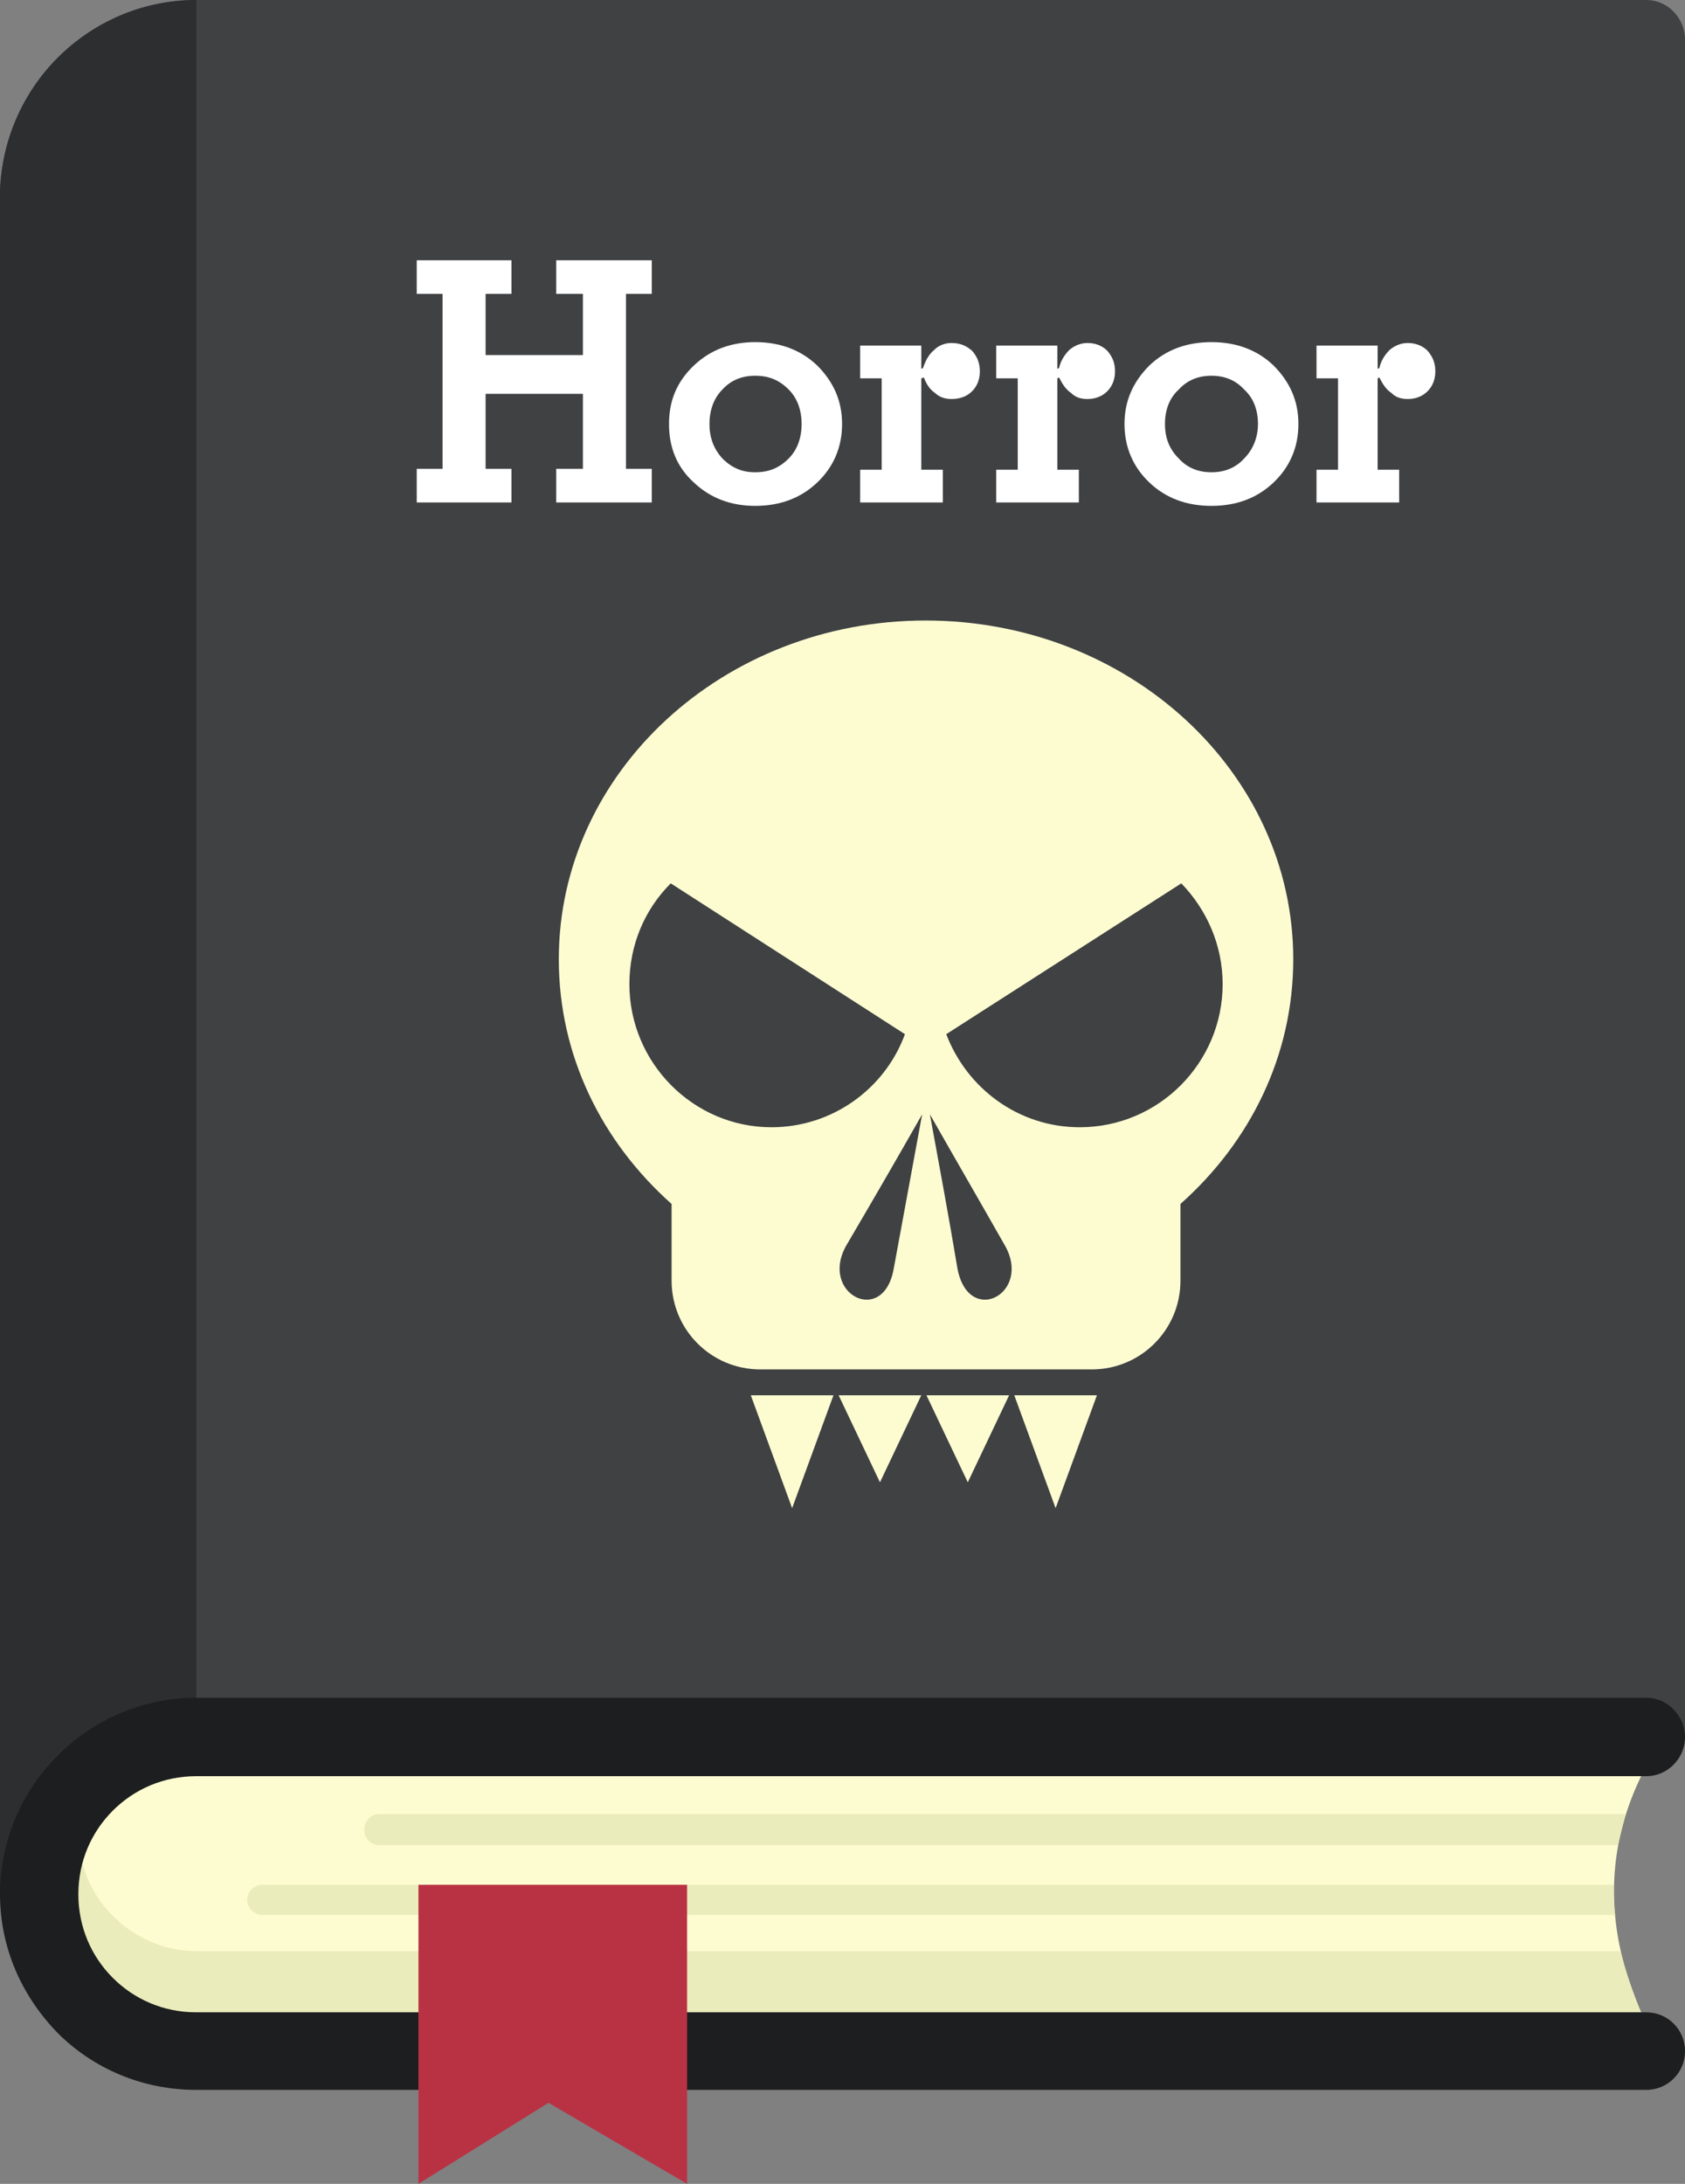
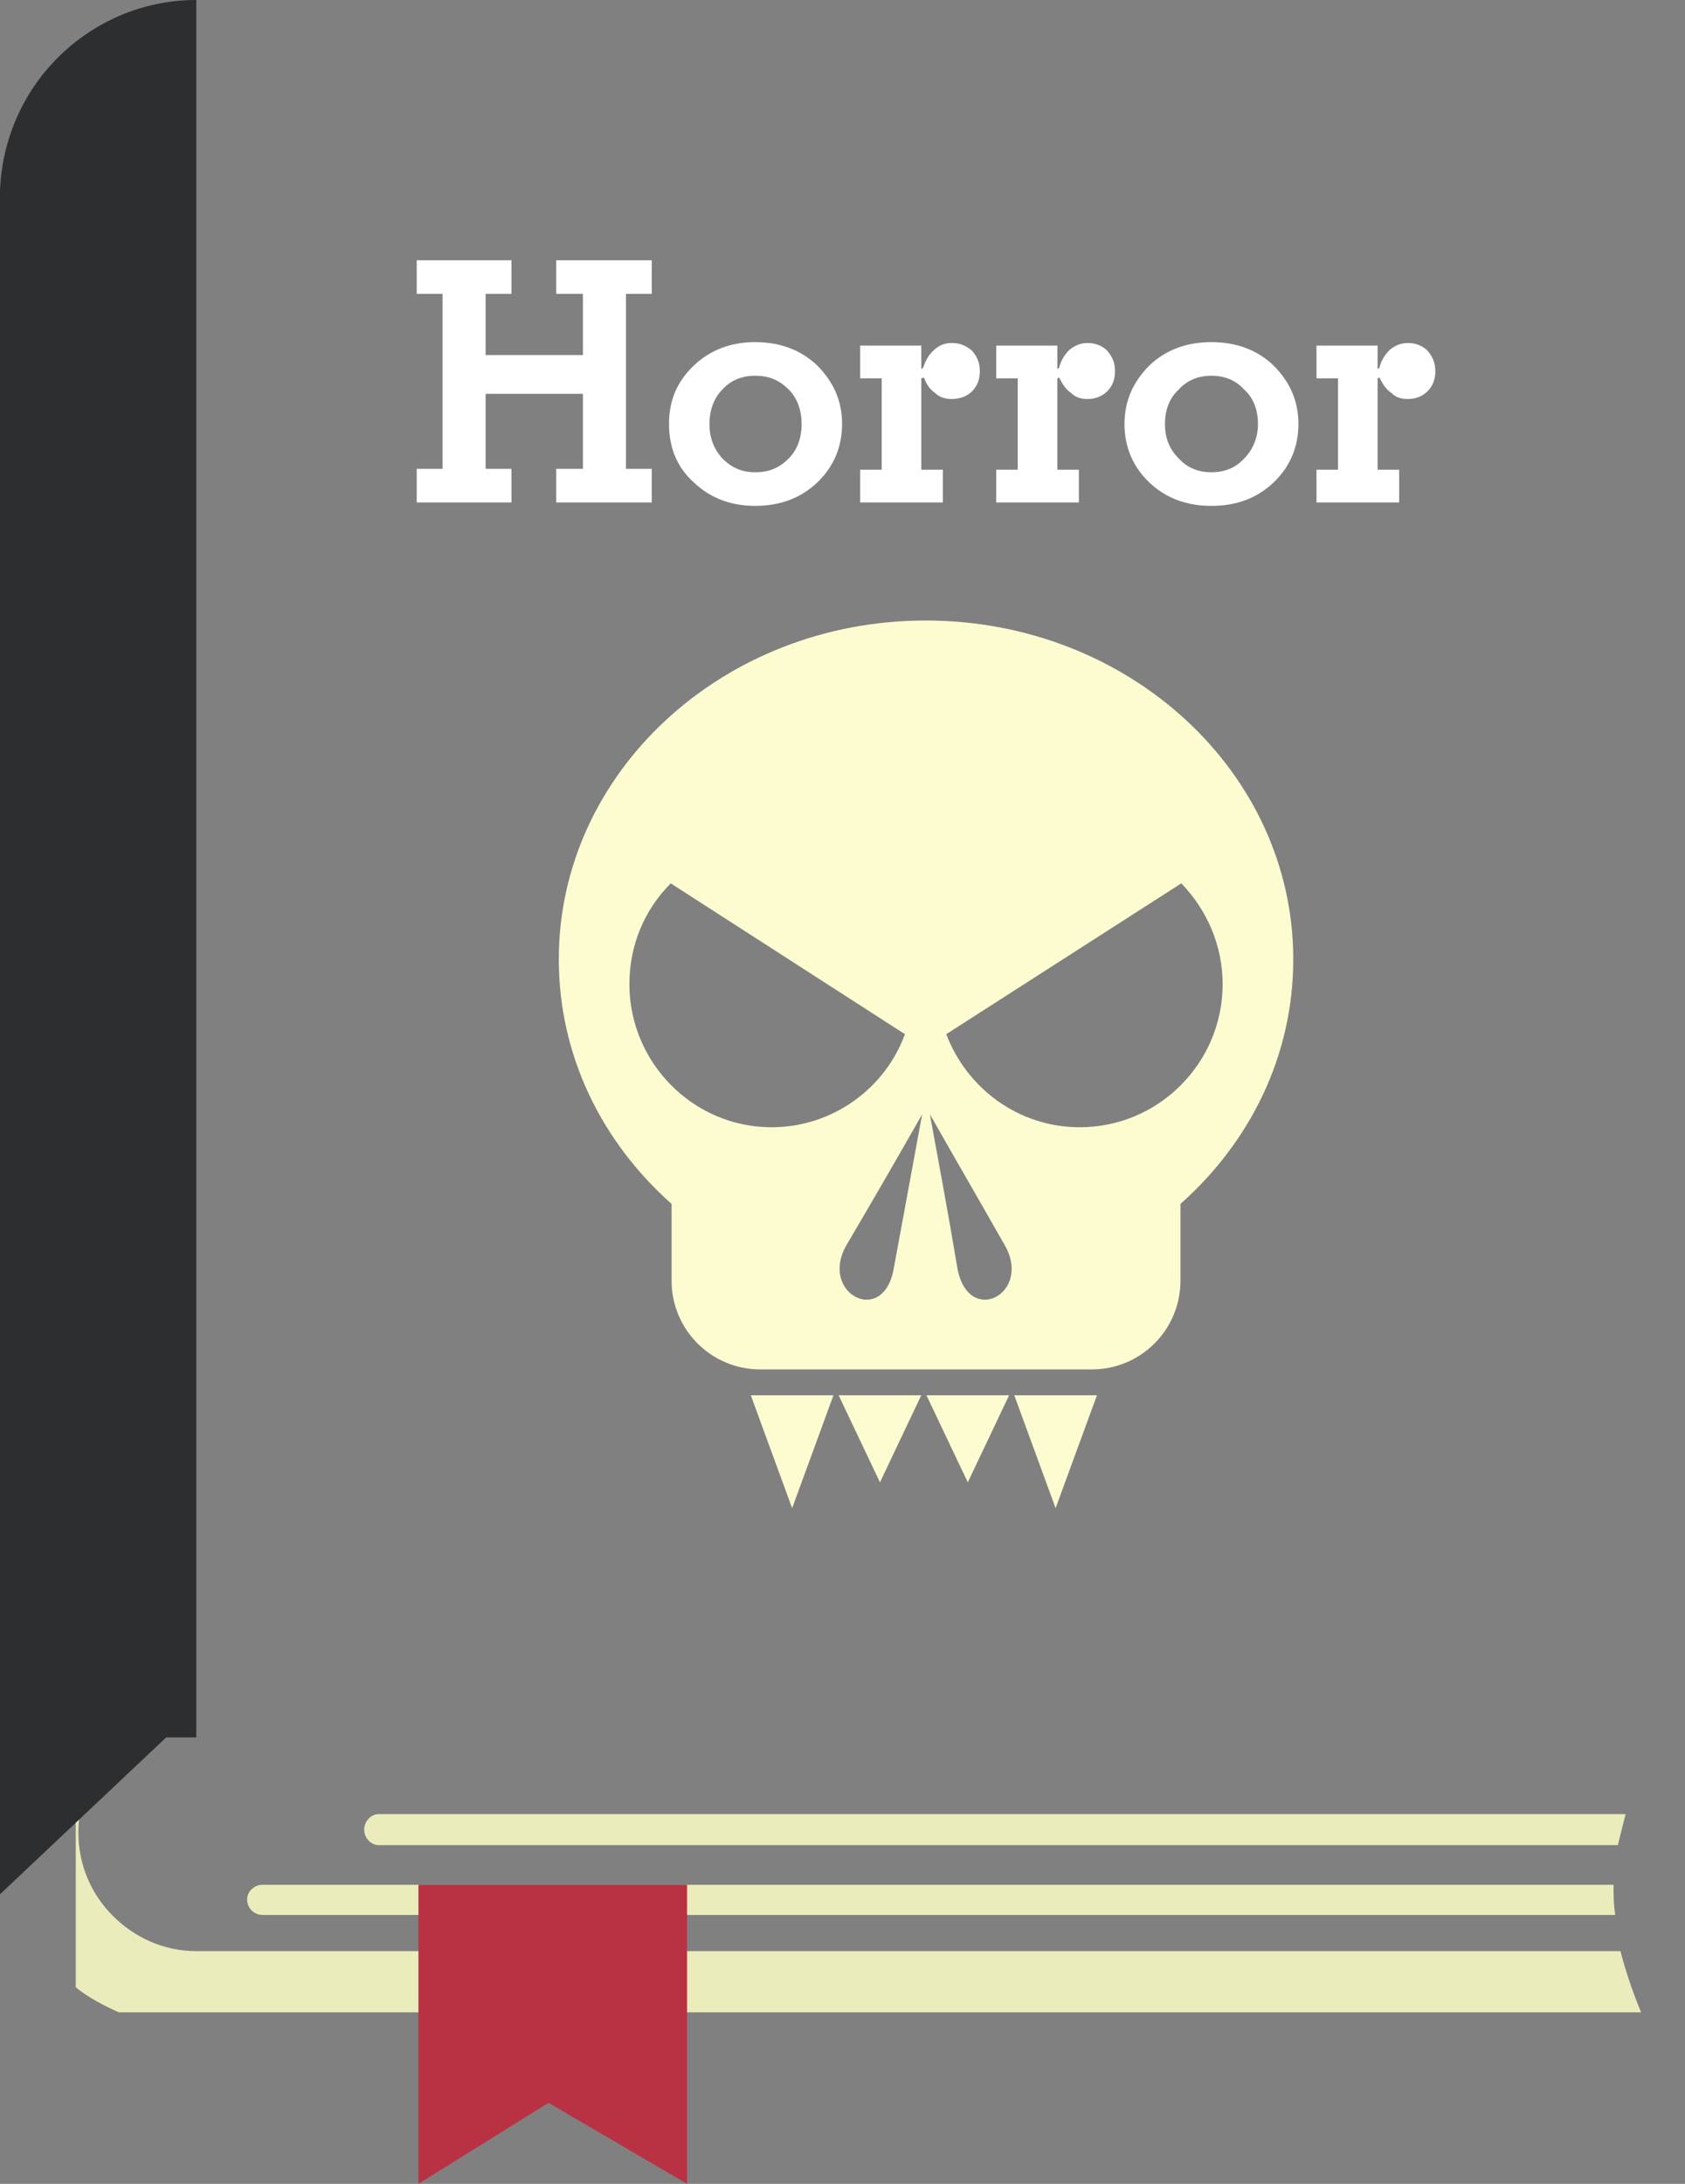
<svg xmlns="http://www.w3.org/2000/svg" height="3414.2" preserveAspectRatio="xMidYMid meet" version="1.0" viewBox="0.0 0.0 2634.6 3414.2" width="2634.6" zoomAndPan="magnify">
  <rect x="0.0" y="0.0" width="2634.6" height="3414.2" fill="#808080" stroke="none" />
  <defs>
    <clipPath id="a">
-       <path d="M 0 0 L 2634.629 0 L 2634.629 2962 L 0 2962 Z M 0 0" />
-     </clipPath>
+       </clipPath>
    <clipPath id="b">
-       <path d="M 0 2654 L 2634.629 2654 L 2634.629 3268 L 0 3268 Z M 0 2654" />
-     </clipPath>
+       </clipPath>
    <clipPath id="c">
      <path d="M 654 2946 L 1075 2946 L 1075 3414.18 L 654 3414.18 Z M 654 2946" />
    </clipPath>
  </defs>
  <g>
    <g id="change1_1">
-       <path d="M 2565.961 2776.879 C 1750.129 2776.879 934.305 2776.879 118.469 2776.879 C 118.469 2899.488 118.469 3023.438 118.469 3146.051 C 934.305 3146.051 1750.129 3146.051 2565.961 3146.051 C 2512.125 3023.438 2506.727 2899.488 2565.961 2776.879" fill="#fdfcd1" fill-rule="evenodd" />
-     </g>
+       </g>
    <g id="change2_1">
      <path d="M 2529.609 2884.672 C 2533.648 2868.5 2537.684 2852.332 2541.723 2836.16 L 592.352 2836.16 C 580.23 2836.16 569.465 2846.941 569.465 2860.422 C 569.465 2873.891 580.23 2884.672 592.352 2884.672 Z M 2525.57 2993.812 C 2522.887 2977.641 2522.887 2962.82 2522.887 2946.652 L 410.609 2946.652 C 397.145 2946.652 386.375 2957.43 386.375 2969.551 C 386.375 2983.02 397.145 2993.812 410.609 2993.812 L 2525.57 2993.812" fill="#ebecbb" fill-rule="evenodd" />
    </g>
    <g id="change2_2">
      <path d="M 144.047 2776.879 L 118.469 2776.879 L 118.469 3106.98 C 138.668 3123.148 161.547 3135.281 185.781 3146.051 L 2565.961 3146.051 C 2552.504 3113.719 2541.734 3081.379 2533.66 3050.391 L 306.945 3050.391 C 255.785 3050.391 210.016 3028.828 176.363 2995.148 C 142.703 2961.469 122.508 2915.66 122.508 2864.461 C 122.508 2833.469 130.586 2802.48 144.047 2776.879" fill="#ebecbb" fill-rule="evenodd" />
    </g>
    <g clip-path="url(#a)" id="change3_1">
      <path d="M 0 307.191 L 0 299.105 C 2.695 218.277 36.348 144.168 90.199 90.273 C 145.398 35.039 222.133 0 306.945 0 L 2574.043 0 C 2607.703 0 2634.637 28.297 2634.637 61.977 L 2634.637 2716.25 L 259.828 2716.25 L 0 2961.469 L 0 307.191" fill="#3f4143" />
    </g>
    <g id="change4_1">
-       <path d="M 0 307.191 L 0 299.105 C 2.695 218.277 36.348 144.168 90.199 90.273 C 145.398 35.039 222.133 0 306.945 0 L 306.945 2716.25 L 259.828 2716.25 L 0 2961.469 L 0 307.191" fill="#2d2e30" />
+       <path d="M 0 307.191 L 0 299.105 C 2.695 218.277 36.348 144.168 90.199 90.273 C 145.398 35.039 222.133 0 306.945 0 L 306.945 2716.25 L 259.828 2716.25 L 0 2961.469 " fill="#2d2e30" />
    </g>
    <g clip-path="url(#b)" id="change5_1">
      <path d="M 2574.055 3146.051 C 2607.707 3146.051 2634.633 3173 2634.633 3206.691 C 2634.633 3240.367 2607.707 3267.309 2574.055 3267.309 L 306.945 3267.309 C 222.133 3267.309 145.398 3233.629 90.199 3178.391 C 35.004 3121.801 0 3046.348 0 2961.469 C 0 2876.578 35.004 2799.789 90.199 2744.551 C 145.398 2689.301 222.133 2654.27 306.945 2654.27 L 2574.055 2654.27 C 2607.707 2654.27 2634.633 2682.57 2634.633 2716.25 C 2634.633 2748.59 2607.707 2776.879 2574.055 2776.879 L 306.945 2776.879 C 255.785 2776.879 210.016 2797.09 176.363 2830.77 C 142.703 2864.461 122.508 2910.27 122.508 2961.469 C 122.508 3012.672 142.703 3058.48 176.363 3092.16 C 210.016 3125.84 255.785 3146.051 306.945 3146.051 L 2574.055 3146.051" fill="#1d1e1f" />
    </g>
    <g clip-path="url(#c)" id="change6_1">
      <path d="M 654.281 2946.648 L 1074.309 2946.648 L 1074.309 3414.18 L 857.566 3287.531 L 654.281 3414.18 L 654.281 2946.648" fill="#b93244" fill-rule="evenodd" />
    </g>
    <g id="change7_1">
      <path d="M 2154.008 576.648 L 2156.703 575.32 C 2159.398 563.184 2166.129 553.754 2172.863 547.02 C 2180.945 540.285 2190.375 536.246 2201.129 536.246 C 2213.25 536.246 2224.027 540.285 2232.09 548.367 C 2240.168 557.793 2244.211 567.223 2244.211 580.707 C 2244.211 592.832 2240.168 603.605 2232.09 611.688 C 2224.027 619.766 2213.25 623.809 2201.129 623.809 C 2190.375 623.809 2182.293 621.113 2175.559 614.379 C 2167.477 608.992 2162.09 600.91 2156.703 590.137 L 2154.008 591.484 L 2154.008 734.301 L 2187.68 734.301 L 2187.68 785.5 L 2058.441 785.5 L 2058.441 734.301 L 2092.094 734.301 L 2092.094 591.484 L 2058.441 591.484 L 2058.441 540.285 L 2154.008 540.285 Z M 1758.215 662.883 C 1758.215 626.5 1771.676 596.871 1797.266 571.262 C 1822.832 547.02 1855.145 534.879 1894.184 534.879 C 1933.242 534.879 1965.547 547.02 1991.117 571.262 C 2016.688 596.871 2030.156 626.5 2030.156 662.883 C 2030.156 699.266 2016.688 730.262 1991.117 754.504 C 1965.547 778.766 1933.242 790.887 1894.184 790.887 C 1855.145 790.887 1822.832 778.766 1797.266 754.504 C 1771.676 730.262 1758.215 699.266 1758.215 662.883 Z M 1821.492 662.883 C 1821.492 684.449 1828.223 701.961 1843.035 716.773 C 1856.492 731.609 1874 738.344 1894.184 738.344 C 1914.387 738.344 1931.875 731.609 1945.344 716.773 C 1958.812 703.305 1966.895 684.449 1966.895 662.883 C 1966.895 641.336 1960.16 622.461 1945.344 608.992 C 1931.875 594.176 1914.387 587.426 1894.184 587.426 C 1874 587.426 1856.492 594.176 1843.035 608.992 C 1828.223 622.461 1821.492 641.336 1821.492 662.883 Z M 1653.203 576.648 L 1655.895 575.32 C 1658.594 563.184 1665.324 553.754 1672.055 547.02 C 1680.133 540.285 1689.555 536.246 1700.324 536.246 C 1712.445 536.246 1723.215 540.285 1731.293 548.367 C 1739.363 557.793 1743.402 567.223 1743.402 580.707 C 1743.402 592.832 1739.363 603.605 1731.293 611.688 C 1723.215 619.766 1712.445 623.809 1700.324 623.809 C 1689.555 623.809 1681.473 621.113 1674.754 614.379 C 1666.664 608.992 1661.281 600.91 1655.895 590.137 L 1653.203 591.484 L 1653.203 734.301 L 1686.863 734.301 L 1686.863 785.5 L 1557.625 785.5 L 1557.625 734.301 L 1591.285 734.301 L 1591.285 591.484 L 1557.625 591.484 L 1557.625 540.285 L 1653.203 540.285 Z M 1440.492 576.648 L 1443.191 575.32 C 1447.223 563.184 1452.613 553.754 1460.695 547.02 C 1467.426 540.285 1476.844 536.246 1487.613 536.246 C 1501.082 536.246 1510.504 540.285 1519.926 548.367 C 1528.004 557.793 1532.043 567.223 1532.043 580.707 C 1532.043 592.832 1528.004 603.605 1519.926 611.688 C 1511.852 619.766 1501.082 623.809 1487.613 623.809 C 1478.191 623.809 1468.762 621.113 1462.031 614.379 C 1453.965 608.992 1448.574 600.91 1444.535 590.137 L 1440.492 591.484 L 1440.492 734.301 L 1474.152 734.301 L 1474.152 785.5 L 1344.914 785.5 L 1344.914 734.301 L 1378.574 734.301 L 1378.574 591.484 L 1344.914 591.484 L 1344.914 540.285 L 1440.492 540.285 Z M 1046.043 662.883 C 1046.043 626.5 1058.16 596.871 1085.082 571.262 C 1110.664 547.02 1142.973 534.879 1180.672 534.879 C 1219.711 534.879 1252.023 547.02 1277.602 571.262 C 1303.184 596.871 1316.645 626.5 1316.645 662.883 C 1316.645 699.266 1303.184 730.262 1277.602 754.504 C 1252.023 778.766 1219.711 790.887 1180.672 790.887 C 1142.973 790.887 1110.664 778.766 1085.082 754.504 C 1058.16 730.262 1046.043 699.266 1046.043 662.883 Z M 1109.312 662.883 C 1109.312 684.449 1116.055 701.961 1129.512 716.773 C 1144.32 731.609 1160.473 738.344 1180.672 738.344 C 1202.211 738.344 1218.363 731.609 1233.172 716.773 C 1246.645 703.305 1253.375 684.449 1253.375 662.883 C 1253.375 641.336 1246.645 622.461 1233.172 608.992 C 1218.363 594.176 1202.211 587.426 1180.672 587.426 C 1160.473 587.426 1142.973 594.176 1129.512 608.992 C 1116.055 622.461 1109.312 641.336 1109.312 662.883 Z M 759.293 615.727 L 759.293 732.953 L 799.676 732.953 L 799.676 785.5 L 651.59 785.5 L 651.59 732.953 L 691.98 732.953 L 691.98 459.441 L 651.59 459.441 L 651.59 406.895 L 799.676 406.895 L 799.676 459.441 L 759.293 459.441 L 759.293 555.102 L 911.414 555.102 L 911.414 459.441 L 869.68 459.441 L 869.68 406.895 L 1019.113 406.895 L 1019.113 459.441 L 978.734 459.441 L 978.734 732.953 L 1019.113 732.953 L 1019.113 785.5 L 869.68 785.5 L 869.68 732.953 L 911.414 732.953 L 911.414 615.727 L 759.293 615.727" fill="#fff" fill-rule="evenodd" />
    </g>
    <g id="change1_2">
      <path d="M 1497.039 1983.293 C 1483.578 1902.445 1468.758 1822.961 1453.961 1742.125 C 1493 1810.828 1532.039 1878.199 1571.082 1946.922 C 1614.164 2022.359 1514.539 2074.91 1497.039 1983.293 Z M 1397.418 1983.293 C 1412.219 1902.445 1427.039 1822.961 1441.836 1742.125 C 1402.797 1810.828 1363.758 1878.199 1323.367 1946.922 C 1280.289 2022.359 1381.258 2074.91 1397.418 1983.293 Z M 1440.488 2181.363 C 1418.949 2227.172 1397.418 2271.629 1375.879 2317.441 C 1354.336 2271.629 1332.789 2227.172 1311.25 2181.363 C 1354.336 2181.363 1397.418 2181.363 1440.488 2181.363 Z M 1577.801 2181.363 C 1556.285 2227.172 1534.723 2271.629 1513.191 2317.441 C 1491.648 2271.629 1470.109 2227.172 1448.57 2181.363 C 1491.648 2181.363 1534.723 2181.363 1577.801 2181.363 Z M 1715.133 2181.363 L 1650.508 2357.863 L 1585.883 2181.363 Z M 1303.18 2181.363 L 1238.547 2357.863 L 1173.938 2181.363 Z M 1479.527 1616.816 C 1511.855 1701.699 1592.613 1762.336 1688.203 1762.336 C 1812.059 1762.336 1911.68 1661.289 1911.68 1538.664 C 1911.68 1476.695 1886.102 1421.453 1847.055 1381.031 Z M 1414.918 1616.816 C 1383.949 1701.699 1301.828 1762.336 1206.25 1762.336 C 1083.738 1762.336 984.109 1661.289 984.109 1538.664 C 984.109 1476.695 1008.34 1421.453 1048.73 1381.031 Z M 1447.219 970.094 C 1764.93 970.094 2022.086 1207.23 2022.086 1499.605 C 2022.086 1650.508 1954.773 1785.234 1845.719 1882.246 L 1845.719 2002.16 C 1845.719 2078.961 1783.793 2140.93 1707.051 2140.93 L 1188.738 2140.93 C 1112.008 2140.93 1050.078 2078.961 1050.078 2002.16 L 1050.078 1882.246 C 941.031 1785.234 873.719 1650.508 873.719 1499.605 C 873.719 1207.23 1130.859 970.094 1447.219 970.094" fill="#fdfcd1" fill-rule="evenodd" />
    </g>
  </g>
</svg>